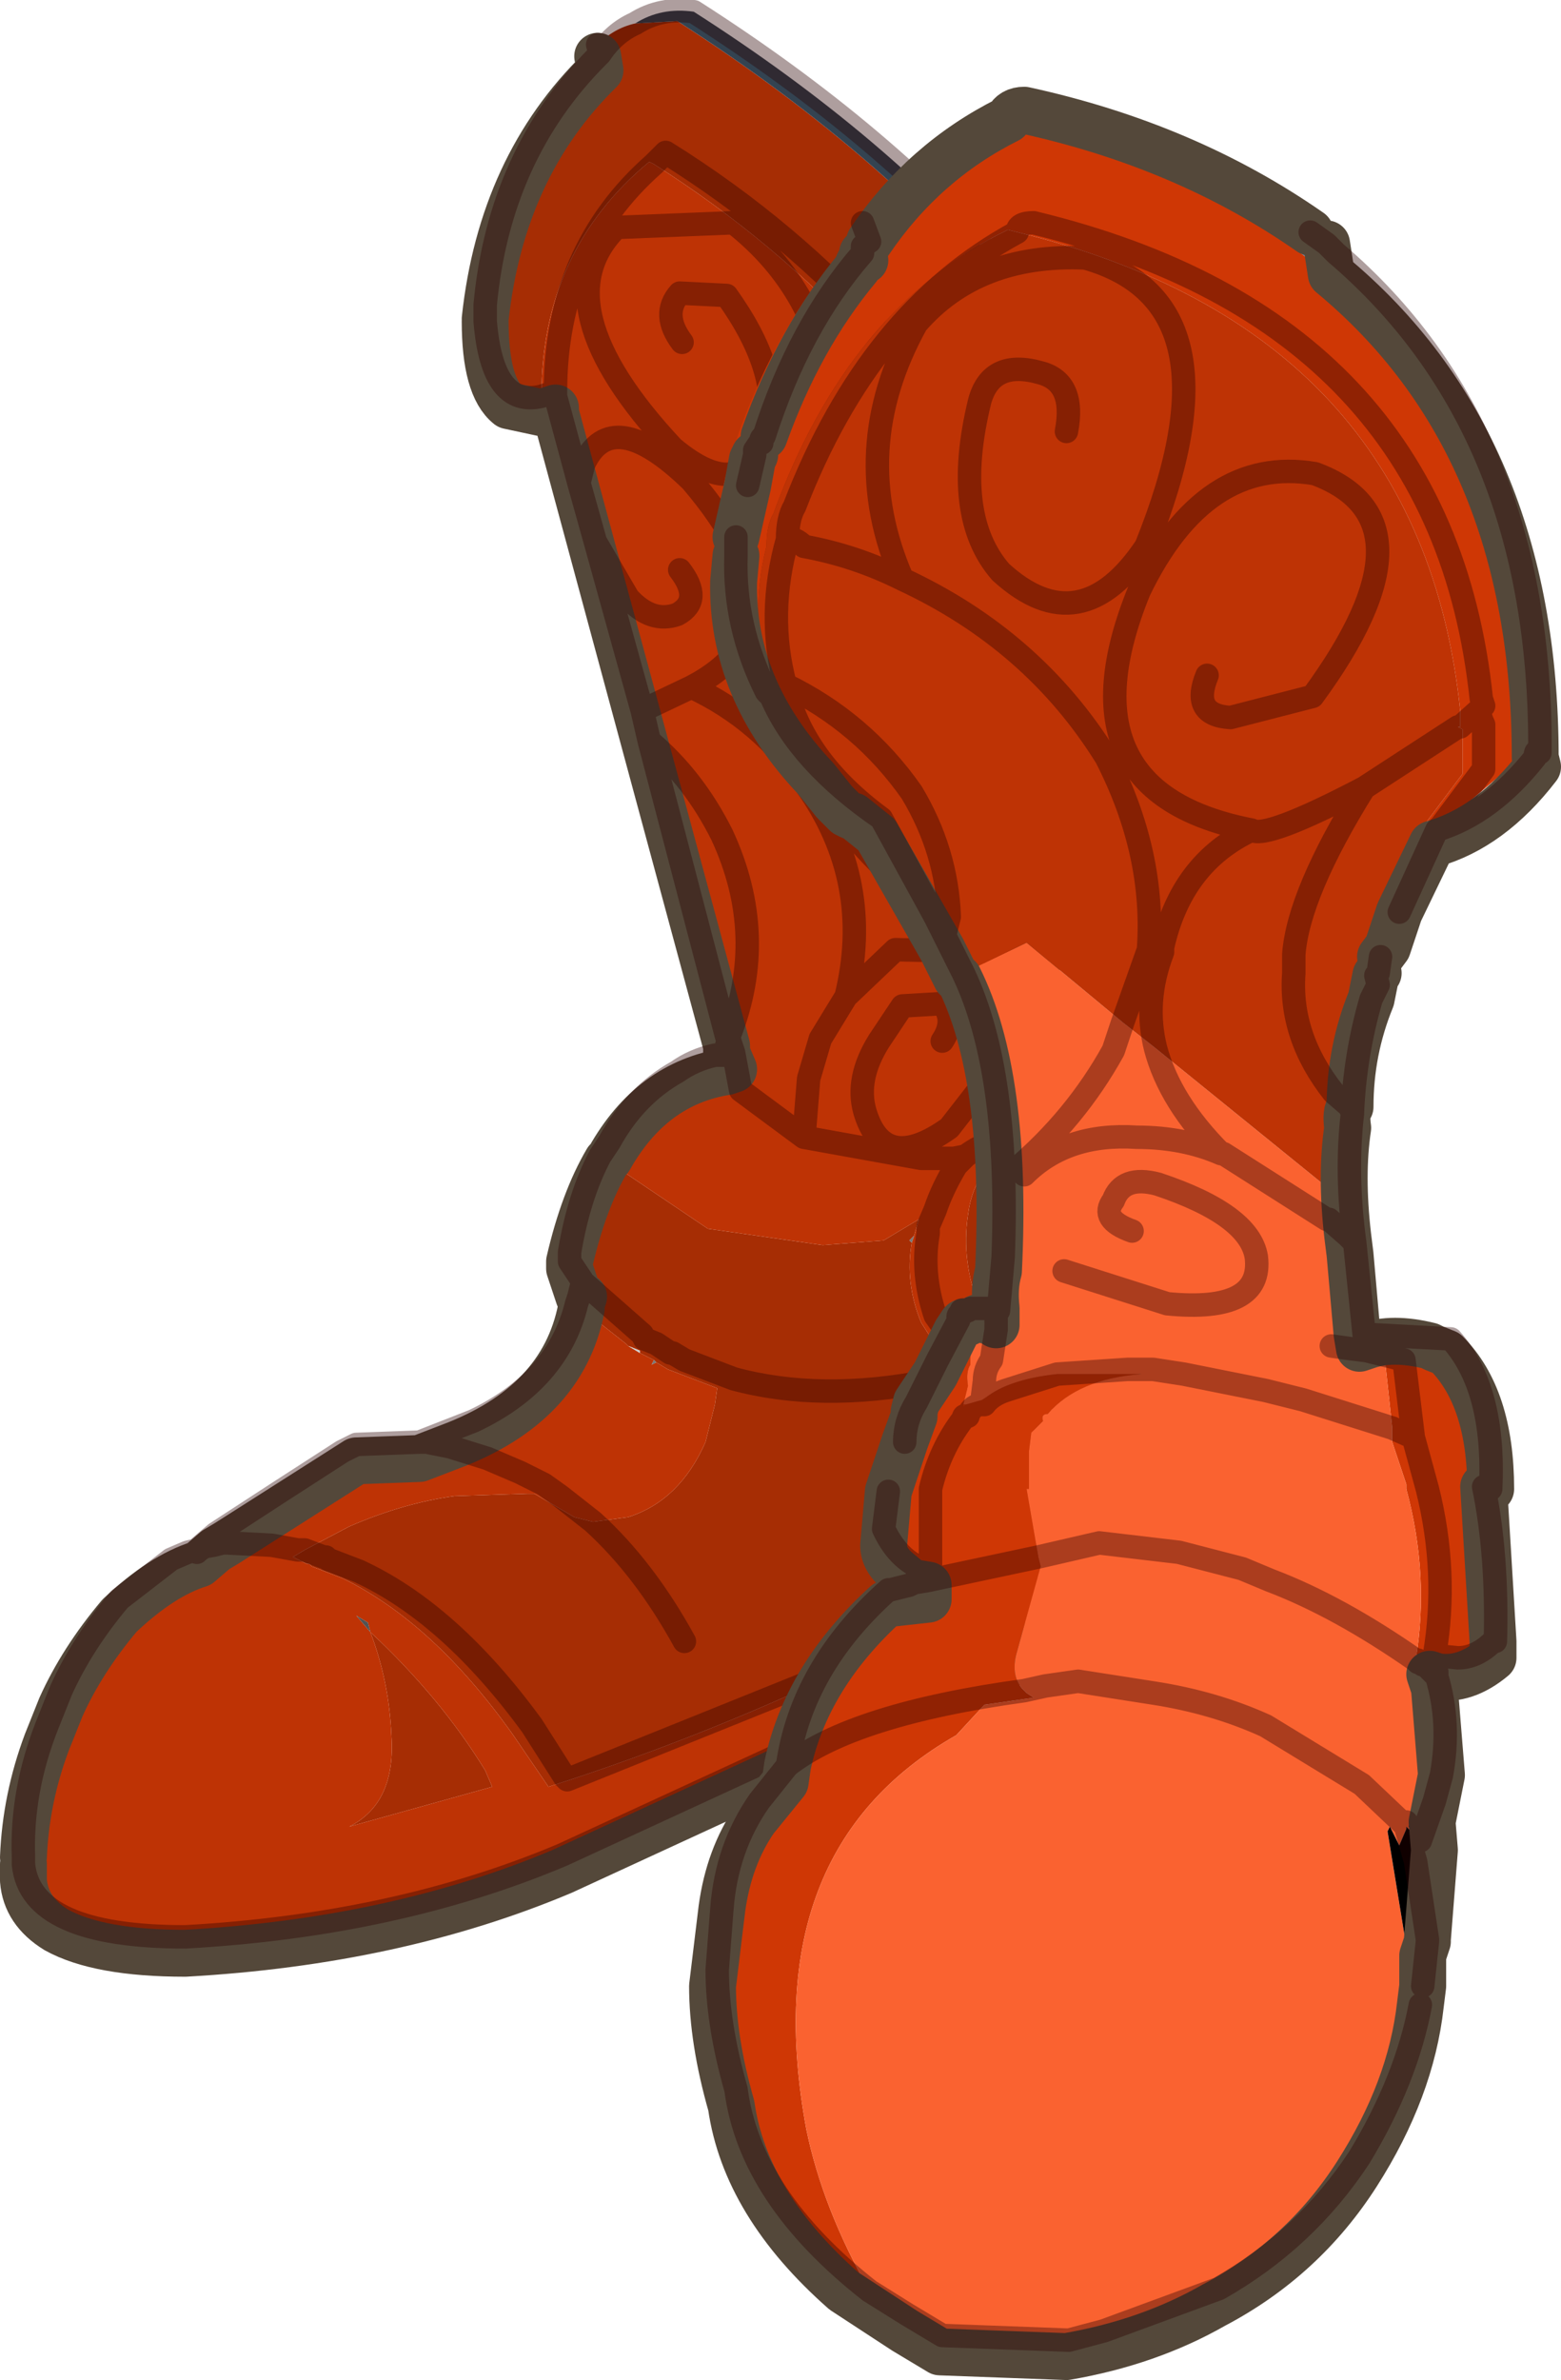
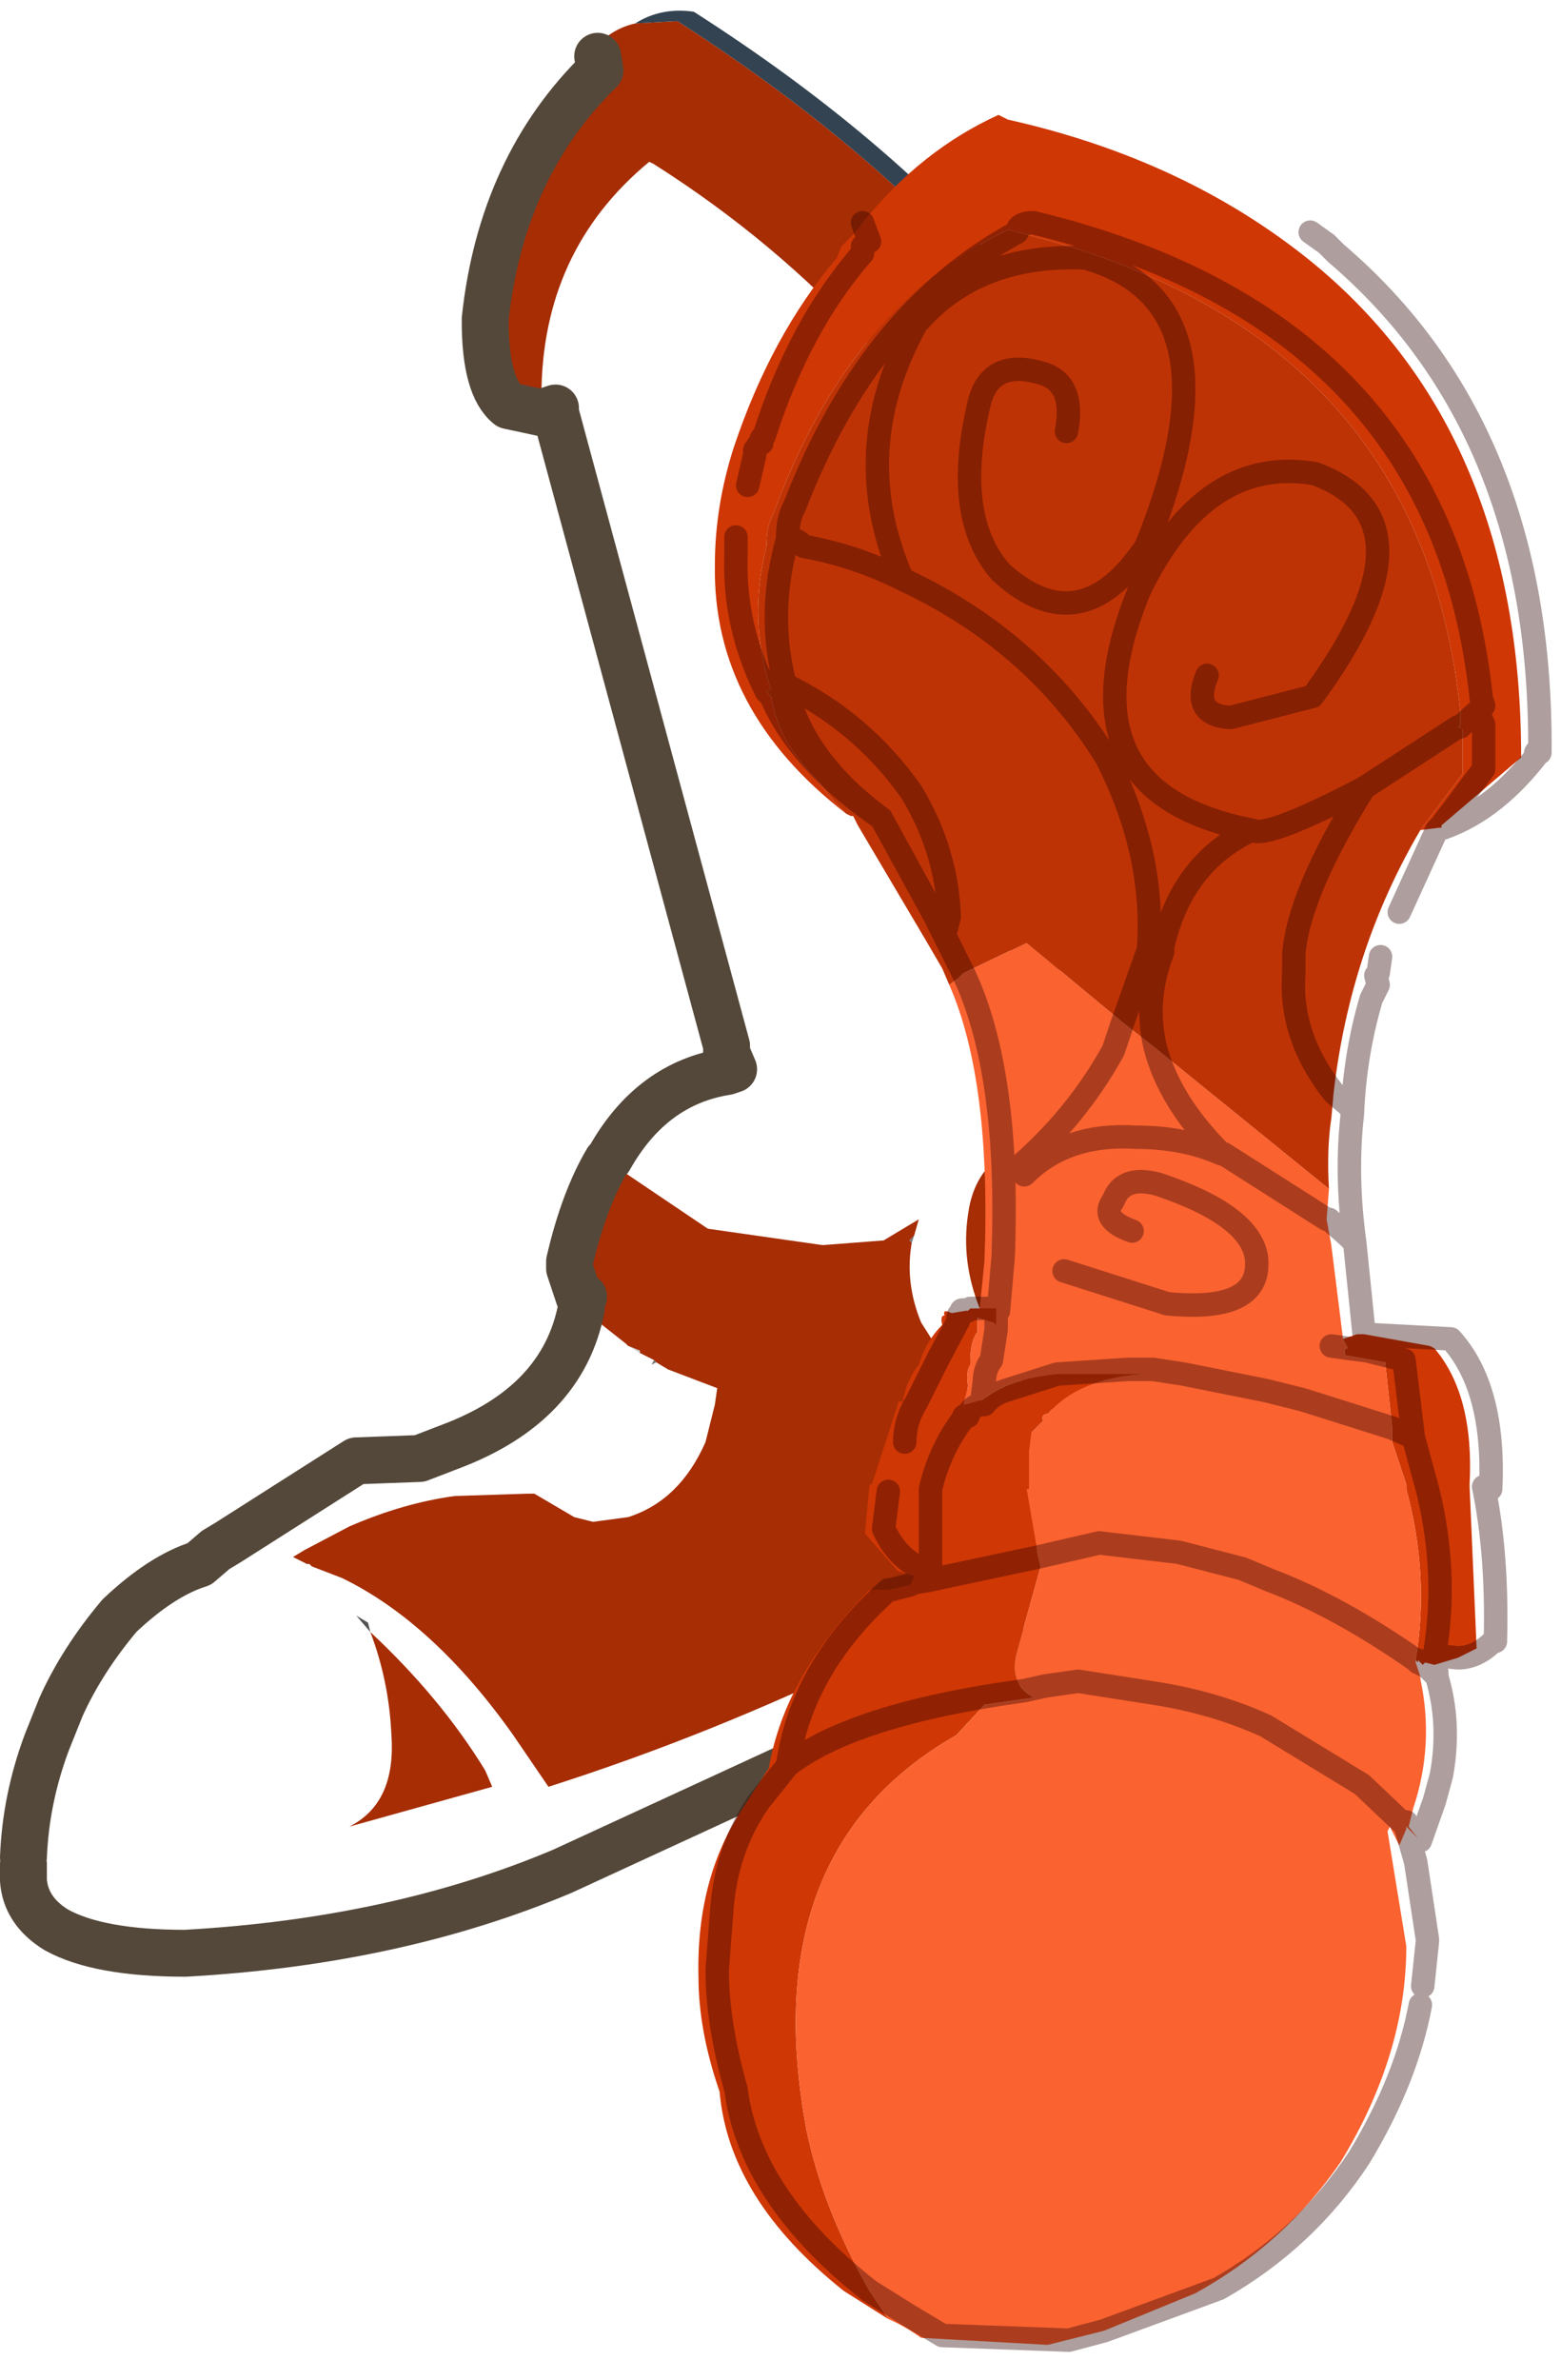
<svg xmlns="http://www.w3.org/2000/svg" xmlns:xlink="http://www.w3.org/1999/xlink" width="33.3px" height="50.75px">
  <g transform="matrix(1, 0, 0, 1, -258.45, -174.7)">
    <use xlink:href="#object-0" width="33.3" height="50.75" transform="matrix(1, 0, 0, 1, 258.45, 174.7)" />
  </g>
  <defs>
    <g transform="matrix(1, 0, 0, 1, -258.45, -174.7)" id="object-0">
      <path fill-rule="evenodd" fill="#a62d04" stroke="none" d="M271.2 175.9L271.25 176.2Q269.15 178.25 268.8 181.5Q269.15 178.25 271.25 176.2L271.2 175.9Q269.1 178 268.8 181.2L268.8 181.5L268.8 181.55Q268.95 183.4 270 183.15Q268.95 183.4 268.8 181.55L268.8 181.5L268.8 181.2Q269.1 178 271.2 175.9L271.25 175.85Q271.55 175.4 272 175.2L272.9 175.15Q277.5 178.1 280.35 181.65L280.55 181.85Q282.75 184.3 282.8 185.75Q282.45 187.7 281.5 188.45L281.2 187.75L280.6 186.55L279.65 184.95L278.6 183.4L277.35 181.9Q275.3 179.6 272.65 177.95L272.4 178.2L272.3 178.15Q270 180.05 270 183.15L270 183.2L269.95 183.2L269.3 183.35Q268.5 183.3 268.5 181.4Q268.8 178.1 270.9 176.05L271.2 175.7L271.2 175.65L271.25 175.85Q271.55 175.4 272 175.2Q271.55 175.3 271.2 175.65L271.25 175.85L271.2 175.9M272.4 178.2L272.65 177.95Q275.3 179.6 277.35 181.9L278.6 183.4L279.65 184.95L280.6 186.55L281.2 187.75L281.5 188.45L281.15 188.65L280.8 187.9L280.25 186.75L279.3 185.15L279.3 185.1L278.4 183.75L278.6 183.4L278.4 183.75L278.25 183.6L277.1 182.15L277 182.05Q275 179.85 272.4 178.2M268.8 181.55Q268.8 182.95 269.3 183.35Q268.8 182.95 268.8 181.55M279.65 184.95L279.3 185.1L279.65 184.95M277.35 181.9L277.2 182.05L277.1 182.15L277.2 182.05L277.35 181.9M280.6 186.55Q280.15 187.05 281.2 187.75Q280.15 187.05 280.6 186.55M270.5 202.25Q270.2 201.95 270.2 201.6Q270.5 200.15 271.05 199.2L271.25 199.35L271.4 199.45L273.55 200.9L276 201.25L277.3 201.15L278.05 200.7L277.95 201.05L277.85 201.15L277.9 201.2Q277.75 202.05 278.1 202.9L278.8 204L278.25 204.15Q275.95 204.6 274.1 204.1L273.05 203.7L272.8 203.55L272.75 203.55L272.45 203.35L272.2 203.25L272.15 203.15L270.9 202.05L270.6 201.6Q270.9 200.3 271.4 199.45Q270.9 200.3 270.6 201.6L270.9 202.05L272.15 203.15L272.2 203.25L272.45 203.35L272.75 203.55L272.8 203.55L273.05 203.7L274.1 204.1Q275.95 204.6 278.25 204.15L278.8 204L278.85 204.1L280 205.1L281.1 205.45L281.1 205.8L281.2 206.9Q280.5 208.2 277.25 209.95L277 210.05Q273.6 211.7 270.15 212.8L269.4 211.7Q267.7 209.3 265.75 208.35L265.1 208.1L265.05 208.05L265 208.05L264.7 207.9L264.95 207.75L265.9 207.25Q267.05 206.75 268.15 206.6L269.7 206.55L269.85 206.55L270.7 207.05L271.1 207.15L271.85 207.05Q272.95 206.7 273.5 205.45L273.7 204.65L273.75 204.3L272.7 203.9L272.45 203.75L272.4 203.7L272.1 203.55L272.1 203.5L271.85 203.4L271.8 203.35L270.85 202.6L270.85 202.5L270.9 202.35L270.8 202.35L270.6 201.75L270.6 201.6L270.6 201.4Q270.8 200.2 271.25 199.35Q270.8 200.2 270.6 201.4L270.6 201.6L270.6 201.75L270.8 202.35L270.85 202.15L270.9 202.05L270.85 202.15L270.8 202.35L270.9 202.35L270.85 202.5L270.85 202.6L270.75 202.5L270.55 202.25L270.5 202.25M273.05 209.7Q272.2 208.15 271.1 207.15Q272.2 208.15 273.05 209.7M264.95 207.75L265.35 207.9L265.4 207.9L265.45 207.95L266.1 208.2Q268.05 209.1 269.8 211.5L270.5 212.6L270.55 212.65L277.25 209.95L270.55 212.65L270.5 212.6L269.8 211.5Q268.05 209.1 266.1 208.2L265.45 207.95L265.4 207.9L265.35 207.9L264.95 207.75M266.35 209.5Q267.85 210.9 268.8 212.45L268.95 212.8L265.9 213.65Q266.9 213.15 266.8 211.7Q266.75 210.55 266.35 209.5M281.3 199.5L281.35 199.5L281.3 199.5L280.9 199.35L280.3 199.1Q279.25 199.45 279.1 200.6Q278.95 201.6 279.35 202.6Q279.75 203.6 280.5 204.45L280.65 204.55Q281.1 205 281.75 205.1L282.2 205.1L282.45 204.8L282.65 204.55Q283.5 202.95 282.8 201.35Q282.2 199.95 281.35 199.5L281.3 199.5M270.75 202.5L270.8 202.35L270.75 202.5" />
-       <path fill-rule="evenodd" fill="#be3305" stroke="none" d="M270 183.15Q270 180.05 272.3 178.15L272.4 178.2Q270.3 180.05 270.3 183.05L270.3 183.15L270.3 183.05L270 183.15L270 183.2L270 183.35L270 183.5L270.3 183.4L270.3 183.5L273.95 197L270.3 183.5L270.3 183.4L270 183.5L273.7 197.2L273.95 197.2L273.95 197.15L274.1 197.5L273.95 197.55Q272.35 197.8 271.45 199.4L271.4 199.45L273.55 200.9L276 201.25L277.3 201.15L278.05 200.7L277.95 201.05L277.9 201.2Q277.75 202.05 278.1 202.9L278.8 204L279.2 203.9L278.4 202.75Q278.1 201.85 278.25 201L278.25 200.85L278.4 200.5Q278.55 200.05 278.85 199.55L279.05 199.35Q279.65 198.9 280.4 198.95L280.65 198.9L280.8 198.95L280.3 196.1L280.1 196.95L278.7 198.75Q277.3 199.75 276.9 198.4Q276.7 197.7 277.2 196.9L277.7 196.15L278.55 196.1Q278.85 196.45 278.55 196.9Q278.85 196.45 278.55 196.1L277.7 196.15L277.2 196.9Q276.7 197.7 276.9 198.4Q277.3 199.75 278.7 198.75L280.1 196.95L280.3 196.1L280.25 195.9Q280.2 195.4 279.75 195L277.55 194.95L276.5 195.95Q277.1 193.5 275.65 191.45Q274.7 190.05 273.2 189.35Q275.8 188 273.2 184.95Q271.5 183.3 270.9 184.6L270.8 185L270.3 183.15L270.3 183.05L270 183.15M278.4 183.75L279.3 185.1L279.3 185.15L280.25 186.75L280.8 187.9L281.15 188.65L281.1 188.7L280.65 190.1L280.4 189.9Q277.5 186.85 279.2 185.15L279.3 185.1L279.2 185.15Q277.5 186.85 280.4 189.9L280.65 190.1L280.15 191.6L280.1 192.4L280.1 192.75L280.2 194.95Q278.55 194.35 277.2 193.1Q274.9 190.8 274.9 187.55Q274.9 185.15 276.2 183.25L277.1 182.15L278.25 183.6L278.4 183.75L278.25 183.95Q277.2 185.4 277.2 187.3Q277.15 189.75 279 191.5L280.1 192.4L279 191.5Q277.15 189.75 277.2 187.3Q277.2 185.4 278.25 183.95L278.4 183.75M277.1 182.15L276.2 183.25Q274.9 185.15 274.9 187.55Q274.9 190.8 277.2 193.1Q278.55 194.35 280.2 194.95L280.2 195.25L280.25 195.9Q280.2 195.4 279.75 195L277.55 194.95L276.5 195.95Q277.1 193.5 275.65 191.45Q274.7 190.05 273.2 189.35Q275.8 188 273.2 184.95Q271.5 183.3 270.9 184.6L270.8 185L271.15 186.25L272.15 189.85L272.3 190.5L273.95 196.8L274 196.85L273.95 197L274 196.85L273.95 196.8L272.3 190.5L272.15 189.85L271.15 186.25L270.8 185L270.3 183.15L270.3 183.05Q270.3 180.05 272.4 178.2Q275 179.85 277 182.05L277.1 182.15M273 182Q272.55 181.4 272.95 180.95L273.95 181Q275.1 182.6 274.85 183.85Q274.35 185.55 272.8 184.25Q269.95 181.2 271.6 179.55L274.1 179.45Q275.95 180.9 276.2 183.25Q275.95 180.9 274.1 179.45L271.6 179.55Q269.95 181.2 272.8 184.25Q274.35 185.55 274.85 183.85Q275.1 182.6 273.95 181L272.95 180.95Q272.55 181.4 273 182M272.95 186.85Q273.45 187.5 272.9 187.8Q272.35 188 271.85 187.45L271.15 186.25L271.85 187.45Q272.35 188 272.9 187.8Q273.45 187.5 272.95 186.85M276.5 195.95L275.95 196.85L275.7 197.7L275.6 198.95L274.25 197.95L274.1 197.15L274 196.85L274 196.8Q274.85 194.65 273.85 192.5Q273.25 191.3 272.3 190.5Q273.25 191.3 273.85 192.5Q274.85 194.65 274 196.8L274 196.85L274.1 197.15L274.25 197.95L275.6 198.95L275.7 197.7L275.95 196.85L276.5 195.95M272.15 189.85L273.2 189.35L272.15 189.85M258.95 214.3Q258.9 212.9 259.45 211.5L259.75 210.75Q260.2 209.75 261 208.8L262.1 207.95L261 208.8Q260.2 209.75 259.75 210.75L259.45 211.5Q258.9 212.9 258.95 214.3Q259 213.05 259.45 211.85L259.75 211.1Q260.2 210.1 261 209.15Q261.9 208.3 262.7 208.05L263.05 207.75L263.3 207.6L263.05 207.75L262.7 208.05Q261.9 208.3 261 209.15Q260.2 210.1 259.75 211.1L259.45 211.85Q259 213.05 258.95 214.3L258.95 214.45L258.95 214.8Q259 215.45 259.65 215.85Q258.7 215.45 258.6 214.65Q258.55 213.1 259.05 211.7L259.4 210.9Q259.85 209.95 260.6 208.95Q261.4 208.3 262.1 207.95L262.4 207.85L262.25 208L262.65 207.8Q262.8 207.65 263 207.65L263.2 207.6L263.3 207.6L263.2 207.6L263 207.65Q262.8 207.65 262.65 207.8L262.65 207.75L262.7 207.7L263.05 207.4Q264.35 206.55 265.75 205.65L265.65 205.65L262.7 207.55L262.65 207.75L262.7 207.7L263.05 207.4Q264.35 206.55 265.75 205.65L267 205.65L267.55 205.45L268.55 205Q270.25 204.1 270.5 202.35L270.55 202.25L270.75 202.5Q270.35 204.15 268.55 205Q270.35 204.15 270.75 202.5L270.85 202.6L271.8 203.35L271.85 203.4L272.1 203.55L272.4 203.7L272.35 203.8L272.45 203.75L272.7 203.9L273.75 204.3L273.7 204.65L273.5 205.45Q272.95 206.7 271.85 207.05L271.1 207.15L270.4 206.6L270.05 206.35L269.95 206.3L269.55 206.1L268.85 205.8L268.05 205.55L268.85 205.8L269.55 206.1L269.95 206.3L270.05 206.35L270.4 206.6L271.1 207.15L270.7 207.05L269.85 206.55L269.7 206.55L268.15 206.6Q267.05 206.75 265.9 207.25L264.95 207.75L264.8 207.75L264.25 207.65L263.3 207.6L266.05 205.85L267.4 205.8L268.05 205.55Q270.45 204.65 270.85 202.6Q270.45 204.65 268.05 205.55L267.55 205.45L268.05 205.55L267.4 205.8L266.05 205.85L263.3 207.6L264.25 207.65L264.8 207.75L264.95 207.75L264.7 207.9L265 208.05L265.05 208.05L265.1 208.1L265.75 208.35Q267.7 209.3 269.4 211.7L270.15 212.8Q273.6 211.7 277 210.05L277.25 209.95L277.35 209.9Q280.8 208.1 281.6 206.75L281.5 205.95L281.6 206.75Q280.8 208.1 277.35 209.9L277.25 209.95Q280.5 208.2 281.2 206.9L281.1 205.8L281.45 205.85L282.15 206L282.35 206.1L281.5 205.95L281.45 205.85L281.5 205.95L281.45 205.95L281.45 205.85L281.45 205.95L281.5 205.95L282.35 206.1Q283.2 206.75 282.85 207.8L279.95 209.85L278.35 210.7L276.5 211.45L270.05 214.45Q266.55 215.95 262.05 216.2L259.65 215.85Q259 215.45 258.95 214.8L258.95 214.45L258.95 214.3M271.05 199.2Q271.8 198 272.9 197.55L273.55 197.35L273.7 197.3L273.7 197.2L273.95 197.2L273.95 197.15L274.1 197.5L273.95 197.55Q272.35 197.8 271.45 199.4L271.4 199.45L271.25 199.35L271.45 199.05Q272 198.05 272.9 197.55Q272 198.05 271.45 199.05L271.25 199.35L271.05 199.2M263 207.65L262.7 207.7L263 207.65M262.7 207.7L262.65 207.8L262.7 207.7M266.35 209.5L266.3 209.3L266.05 209.15L266.35 209.5Q266.75 210.55 266.8 211.7Q266.9 213.15 265.9 213.65L268.95 212.8L268.8 212.45Q267.85 210.9 266.35 209.5M279.05 199.35L278.8 199.4L278.1 199.4L275.6 198.95L278.1 199.4L278.8 199.4L279.05 199.35Q279.65 198.9 280.4 198.95L280.65 198.9L280.8 198.95L280.9 199.35L280.3 199.1Q279.25 199.45 279.1 200.6Q278.95 201.6 279.35 202.6Q279.75 203.6 280.5 204.45L280.65 204.55Q281.1 205 281.75 205.1L282.2 205.1L282.05 205.2L281.55 205.25L281.45 205.25L281.45 205.45L281.15 205.45L281.1 205.45L280 205.1L278.85 204.1L278.8 204L279.2 203.9L278.4 202.75Q278.1 201.85 278.25 201L278.25 200.85L278.4 200.5Q278.55 200.05 278.85 199.55L279.05 199.35M273.95 197L273.95 197.15L273.95 197L273.95 197.2L273.95 197M274.1 197.15L273.95 197.15L274.1 197.15M282.05 205.2L281.55 205.25L281.45 205.25L281.45 205.45L281.8 205.35L282.05 205.2M279.2 203.9L280.35 204.9L281.45 205.25L280.35 204.9L279.2 203.9M258.95 214.45Q259.1 216 262.4 216Q266.9 215.75 270.45 214.25L276.85 211.3L278.35 210.7L276.85 211.3L270.45 214.25Q266.9 215.75 262.4 216Q259.1 216 258.95 214.45" />
      <path fill-rule="evenodd" fill="#334351" stroke="none" d="M280.35 181.65Q277.5 178.1 272.9 175.15L272 175.2Q272.55 174.85 273.25 174.95Q277.4 177.6 280.05 180.7L280.35 181.65" />
      <path fill-rule="evenodd" fill="#cccccc" stroke="none" d="M262.65 207.8L262.25 208L262.4 207.85L262.65 207.8M272.1 203.55L271.85 203.4L271.8 203.35L271.85 203.4L272.1 203.5L272.1 203.55" />
      <path fill-rule="evenodd" fill="#f03a07" stroke="none" d="M262.45 207.8L262.7 207.55L262.65 207.75L262.65 207.8L262.4 207.85L262.45 207.8L262.65 207.75L262.45 207.8M270.5 202.35L270.5 202.25L270.55 202.25L270.5 202.35" />
      <path fill-rule="evenodd" fill="#787878" stroke="none" d="M272.45 203.75L272.35 203.8L272.4 203.7L272.45 203.75M277.9 201.2L277.85 201.15L277.95 201.05L277.9 201.2" />
      <path fill-rule="evenodd" fill="#535353" stroke="none" d="M266.35 209.5L266.05 209.15L266.3 209.3L266.35 209.5" />
      <path fill="none" stroke="#54483a" stroke-width="1" stroke-linecap="round" stroke-linejoin="round" d="M268.8 181.5Q269.15 178.25 271.25 176.2L271.2 175.9M269.3 183.35Q268.8 182.95 268.8 181.55M283.15 185.7Q282.95 184.2 280.55 181.85M269.3 183.35L270 183.5L270.3 183.4L270.3 183.5L273.95 197L273.95 197.15L274.1 197.5L273.95 197.55Q272.35 197.8 271.45 199.4L271.4 199.45Q270.9 200.3 270.6 201.6L270.6 201.75L270.8 202.35L270.9 202.35L270.85 202.5L270.85 202.6Q270.45 204.65 268.05 205.55L267.4 205.8L266.05 205.85L263.3 207.6L263.05 207.75L262.7 208.05Q261.9 208.3 261 209.15Q260.2 210.1 259.75 211.1L259.45 211.85Q259 213.05 258.95 214.3M280.5 195.05L280.5 193.5L280.5 192.95L280.5 191.8L281.45 188.85L281.55 188.85Q282.7 188.2 283.2 185.9L283.15 185.7M280.5 195.05L280.55 195.4L280.8 197.3L281.15 199.1L281.3 199.5L281.35 199.5Q282.5 199.85 283.2 201.5L283.5 202.7Q283.55 203.7 282.95 204.65L282.8 204.95L282.5 205.25L282.15 205.55L281.55 205.6L281.45 205.6L281.45 205.85L281.45 205.95L281.5 205.95L282.35 206.1L282.5 206.15Q283.2 206.6 283.3 207.25L283.25 207.95Q280.65 210.15 276.85 211.65L270.45 214.6Q266.9 216.1 262.4 216.35Q260.55 216.35 259.65 215.85Q259 215.45 258.95 214.8L258.95 214.45" />
-       <path fill="none" stroke="#2b0000" stroke-opacity="0.38" stroke-width="0.5" stroke-linecap="round" stroke-linejoin="round" d="M271.2 175.9Q269.1 178 268.8 181.2L268.8 181.5L268.8 181.55Q268.95 183.4 270 183.15L270.3 183.05L270.3 183.15L270.3 183.05Q270.3 180.05 272.4 178.2L272.65 177.95Q275.3 179.6 277.35 181.9L278.6 183.4L279.65 184.95L280.6 186.55L281.2 187.75L281.5 188.45L281.55 188.5Q282.7 187.9 283.15 185.7L283.2 185.6Q283.1 184.05 280.7 181.4L280.55 181.25M272 175.2Q271.55 175.4 271.25 175.85L271.2 175.9M271.25 175.85L271.2 175.65M272 175.2Q272.55 174.85 273.25 174.95Q277.4 177.6 280.05 180.7M279.3 185.1L279.65 184.95M278.4 183.75L278.6 183.4M277.1 182.15L276.2 183.25Q274.9 185.15 274.9 187.55Q274.9 190.8 277.2 193.1Q278.55 194.35 280.2 194.95L280.5 195.05L280.55 195.05L280.8 196.95L281.3 199.15L281.15 199.1L280.8 198.95L280.65 198.9L280.4 198.95Q279.65 198.9 279.05 199.35L278.8 199.4L278.1 199.4L275.6 198.95L274.25 197.95L274.1 197.15L274 196.85L273.95 197L273.95 197.2L273.95 197.15L274.1 197.15M280.1 192.4L279 191.5Q277.15 189.75 277.2 187.3Q277.2 185.4 278.25 183.95L278.4 183.75M279.3 185.1L279.2 185.15Q277.5 186.85 280.4 189.9L280.65 190.1L280.9 190.2L281.45 188.55L281.55 188.5M277.1 182.15L277.2 182.05L277.35 181.9M274 196.85L273.95 196.8L272.3 190.5L272.15 189.85L271.15 186.25L270.8 185L270.3 183.15M270.8 185L270.9 184.6Q271.5 183.3 273.2 184.95Q275.8 188 273.2 189.35Q274.7 190.05 275.65 191.45Q277.1 193.5 276.5 195.95L277.55 194.95L279.75 195Q280.2 195.4 280.25 195.9L280.3 196.1L280.1 196.95L278.7 198.75Q277.3 199.75 276.9 198.4Q276.7 197.7 277.2 196.9L277.7 196.15L278.55 196.1Q278.85 196.45 278.55 196.9M280.5 192.95L280.5 192.6L280.1 192.4M276.2 183.25Q275.95 180.9 274.1 179.45L271.6 179.55Q269.95 181.2 272.8 184.25Q274.35 185.55 274.85 183.85Q275.1 182.6 273.95 181L272.95 180.95Q272.55 181.4 273 182M271.15 186.25L271.85 187.45Q272.35 188 272.9 187.8Q273.45 187.5 272.95 186.85M272.3 190.5Q273.25 191.3 273.85 192.5Q274.85 194.65 274 196.8L274 196.85M275.6 198.95L275.7 197.7L275.95 196.85L276.5 195.95M273.2 189.35L272.15 189.85M281.2 187.75Q280.15 187.05 280.6 186.55M280.5 192.6L280.5 191.45L280.9 190.2M262.1 207.95L261 208.8Q260.2 209.75 259.75 210.75L259.45 211.5Q258.9 212.9 258.95 214.3L258.95 214.45Q259.1 216 262.4 216Q266.9 215.75 270.45 214.25L276.85 211.3L278.35 210.7L279.95 209.85L283.25 207.65L283.3 207.25Q283.4 206.35 282.5 205.8L281.45 205.6L281.45 205.45L281.45 205.25L281.55 205.25L282.05 205.2L282.15 205.2L282.5 204.9L282.8 204.6L282.95 204.35L283.5 202.7L283.2 201.15Q282.45 199.45 281.3 199.15M263.3 207.6L263.2 207.6L263 207.65Q262.8 207.65 262.65 207.8L262.7 207.7L262.65 207.75L262.45 207.8L262.1 207.95M265.75 205.65L266.05 205.5L267.4 205.45L268.55 205Q270.35 204.15 270.75 202.5L270.8 202.35L270.85 202.15L270.9 202.05L270.6 201.6L270.6 201.4Q270.8 200.2 271.25 199.35L271.45 199.05Q272 198.05 272.9 197.55Q273.25 197.3 273.7 197.2L273.95 197.2M267.55 205.45L267.4 205.45M268.05 205.55L268.85 205.8L269.55 206.1L269.95 206.3L270.05 206.35L270.4 206.6L271.1 207.15Q272.2 208.15 273.05 209.7M268.05 205.55L267.55 205.45M264.95 207.75L264.8 207.75L264.25 207.65L263.3 207.6M277.25 209.95L270.55 212.65L270.5 212.6L269.8 211.5Q268.05 209.1 266.1 208.2L265.45 207.95L265.4 207.9L265.35 207.9L264.95 207.75M262.7 207.7L263.05 207.4Q264.35 206.55 265.75 205.65M262.7 207.7L263 207.65M278.8 204L279.2 203.9L278.4 202.75Q278.1 201.85 278.25 201L278.25 200.85L278.4 200.5Q278.55 200.05 278.85 199.55L279.05 199.35M270.9 202.05L272.15 203.15L272.2 203.25L272.45 203.35L272.75 203.55L272.8 203.55L273.05 203.7L274.1 204.1Q275.95 204.6 278.25 204.15L278.8 204M281.5 205.95L281.6 206.75Q280.8 208.1 277.35 209.9L277.25 209.95M281.5 205.95L281.45 205.85L281.45 205.6M281.45 205.25L280.35 204.9L279.2 203.9M280.5 193.5L280.55 195.05" />
-       <path fill-rule="evenodd" fill="#607c99" stroke="none" d="M286.4 179.65L286.45 180.3Q283.75 178.1 279.95 177.25Q280.05 177.05 280.3 177.05Q283.75 177.8 286.4 179.65" />
      <path fill-rule="evenodd" fill="#cf3705" stroke="none" d="M286.45 180.3Q290.9 183.95 290.9 190.85L289.2 192.3L289.2 192.35L289.15 192.35L288.75 192.4L289.65 191.2L289.65 190.25L289.55 190.2L289.6 190.2L290.1 189.75Q289.95 189.85 290.1 190.15L290.1 191.1L289.2 192.3L290.1 191.1L290.1 190.15Q289.95 189.85 290.1 189.75L289.6 190.2L289.6 189.85Q288.75 181.75 280.15 179.65Q280.15 179.45 280.5 179.45Q289.2 181.55 290.05 189.6L290.1 189.75L290.05 189.6Q289.2 181.55 280.5 179.45Q280.15 179.45 280.15 179.65L279.95 179.6Q276.55 181.25 274.95 185.65Q274.8 185.9 274.8 186.35Q274.4 187.95 274.9 189.4L274.8 189.45L274.9 189.55Q275.05 190.5 275.85 191.3Q274.05 189.4 274.1 187.1L274.15 186.55Q274.1 188.05 274.8 189.45Q274.1 188.05 274.15 186.55L274.15 186.15L274.15 186.55L274.1 187.1Q274.05 189.4 275.85 191.3L276.25 191.8L276.5 192.05Q273.65 189.85 273.7 186.75Q273.7 185.5 274.1 184.25Q274.9 181.85 276.3 180.2L276.4 179.95L276.7 179.65L276.85 179.45Q278.1 177.9 279.75 177.15L279.95 177.25Q278.15 178.15 277 179.85L276.85 179.45L277 179.85L276.85 179.95L276.85 180.1Q275.5 181.65 274.75 184Q274.65 184.05 274.7 184.15L274.65 184.15L274.55 184.3L274.55 184.4L274.4 185.05L274.55 184.4L274.55 184.3L274.65 184.15L274.7 184.15Q274.65 184.05 274.75 184Q275.5 181.65 276.85 180.1L276.85 179.95L277 179.85Q278.15 178.15 279.95 177.25Q283.75 178.1 286.45 180.3M289.05 203.45Q289.9 204.45 289.8 206.35L289.8 206.4L289.95 209.85L289.55 210.05L289.05 210.2L288.85 210.15L288.8 210.2L288.7 210.1L288.7 210.15L288.65 210.1Q288.95 208.3 288.45 206.45L288.45 206.35L288.15 205.45L288.15 205.15L288 203.75L287.15 203.6Q287.1 203.45 287.2 203.45L287.1 203.25L287.4 203.15L287.55 203.15L287.6 203.4L287.45 203.45L287.4 203.15L287.45 203.45L287.6 203.4L287.55 203.15L288.95 203.4L289.05 203.45M276.45 223.55Q274 221.6 273.8 219.3Q273.35 218 273.35 216.85Q273.3 214.75 274.3 213.25L274.85 212.4Q275.2 210.4 277 208.6L277.4 208.6L277.85 208.5L277.9 208.45L277.95 208.3L277.6 208.2L276.9 207.4L277 206.35L277.05 206.35L277.6 204.65Q277.6 204.55 277.7 204.6Q277.8 204.1 278.05 203.8Q278.2 203.3 278.55 202.95Q278.5 202.75 278.6 202.75Q278.55 202.6 278.75 202.7L279.05 202.65L279.1 202.65L279.15 202.6L279.35 202.6L279.7 202.6L279.7 202.9L279.7 202.95L279.65 202.9L279.3 202.8L279.1 202.9Q279 202.85 278.95 202.95L278.85 203.1L278.4 204L278 204.6L278.05 204.5L278.45 203.7L278.9 202.85Q278.85 202.7 279 202.7Q278.9 202.6 279.05 202.65Q278.9 202.6 279 202.7Q278.85 202.7 278.9 202.85L278.45 203.7L278.05 204.5L278 204.6Q277.75 205 277.75 205.45L277.4 206.5L277.3 207.65Q277.3 207.95 277.6 208.2Q277.3 207.95 277.3 207.65L277.4 206.5L277.3 207.3Q277.65 208.05 278.3 208.2L278.25 208.4L277.95 208.45L277.9 208.45L277.95 208.45L278.25 208.4L278.3 208.2Q277.65 208.05 277.3 207.3L277.4 206.5L277.75 205.45Q277.75 205 278 204.6L278.4 204L278.85 203.1L278.95 202.95Q279 202.85 279.1 202.9L279.3 202.8L279.3 203.1Q279.15 203.3 279.15 203.7L279.15 203.8Q279.05 203.95 279.1 204.25L279 204.65L279 204.7L279.05 204.65L279.4 204.55L279.55 204.45Q280.05 204.1 281 204L282.05 204L282.8 204Q281.45 204.1 280.8 204.85Q280.65 204.85 280.7 205L280.45 205.25L280.4 205.65L280.4 206.35L280.4 206.45L280.35 206.45L280.6 207.9L280.65 208.1L280.15 209.9Q280 210.4 280.25 210.7L280.3 210.75Q276.65 211.25 275.25 212.35Q275.65 210.45 277.35 208.9L278.25 208.8L278.25 208.5L277.95 208.45L277.85 208.5L277.95 208.45L278.25 208.5L278.25 208.8L277.35 208.9Q275.65 210.45 275.25 212.35Q276.65 211.25 280.3 210.75L280.35 210.8L280.5 210.9L279.45 211.05L278.85 211.7Q274.55 214.15 275.65 220.1Q276 221.8 277 223.55Q274.45 221.55 274.15 219.25Q273.75 217.85 273.75 216.7L273.85 215.4Q274 214.3 274.55 213.5L275.2 212.7L275.25 212.35L275.2 212.7L274.55 213.5Q274 214.3 273.85 215.4Q273.95 214.1 274.65 213.1L275.25 212.35L274.65 213.1Q273.95 214.1 273.85 215.4L273.75 216.7Q273.75 217.85 274.15 219.25Q274.45 221.55 277 223.55L277.4 224.15L276.45 223.55Q274.35 221.7 274.05 219.6Q273.65 218.2 273.65 217.05L273.85 215.4L273.65 217.05Q273.65 218.2 274.05 219.6Q274.35 221.7 276.45 223.55M287.6 203.4L287.6 203.5L287.2 203.45L287.6 203.5L287.6 203.4Q288.15 203.2 288.95 203.4Q288.15 203.2 287.6 203.4M287.6 203.5L288.4 203.7L288.6 205.35L288.15 205.15L288.6 205.35L288.4 203.7L287.6 203.5M288.6 205.35L288.9 206.45Q289.35 208.25 289.05 210L289.05 210.2L289.05 210Q289.35 208.25 288.9 206.45L288.6 205.35M289.55 210.05L289.05 210L289.55 210.05M276.85 180.1L276.9 180.25Q276.75 180.25 276.75 180.4Q275.5 181.9 274.75 184Q275.5 181.9 276.75 180.4Q276.75 180.25 276.9 180.25L276.85 180.1M274.55 184.4L274.5 184.5L274.4 185.05L274.5 184.5L274.55 184.4M274.15 186.15L274.4 185.05L274.15 186.15M281 204L279.9 204.35Q279.6 204.45 279.45 204.65L279.4 204.65L279.4 204.55L279.4 204.65L279.45 204.65Q279.6 204.45 279.9 204.35L281 204M279.4 204.65L279.35 204.65Q279.15 204.7 279.1 204.9Q279 204.85 279 204.95Q278.5 205.6 278.3 206.45L278.3 208.2L278.3 206.45Q278.5 205.6 279 204.95Q279 204.85 279.1 204.9Q279.15 204.7 279.35 204.65L279.4 204.65M278 204.6L277.95 204.8L277.95 204.9L277.75 205.45L277.95 204.9L277.95 204.8L278 204.6M280.6 207.9L278.25 208.4L280.6 207.9M277.4 208.6Q275.55 210.25 275.25 212.35Q275.55 210.25 277.4 208.6" />
      <path fill-rule="evenodd" fill="#fa6230" stroke="none" d="M279.35 202.6L279.45 201.6Q279.6 197.75 278.7 195.7L278.9 195.55L279 195.45L280.35 194.8L282.4 196.5L283.1 197.05L286.8 200.05L286.75 200.7L286.85 201.25L287.1 203.25L287.2 203.45Q287.1 203.45 287.15 203.6L288 203.75L288.15 205.15L286.25 204.55L285.85 204.45L285.45 204.35L283.7 204L283.05 203.9L282.5 203.9L281 204L282.5 203.9L283.05 203.9L283.7 204L285.45 204.35L285.85 204.45L286.25 204.55L288.15 205.15L288.15 205.45L288.45 206.35L288.45 206.45Q288.95 208.3 288.65 210.1L288.65 210.15L288.75 210.45L288.75 210.5Q289.05 211.9 288.6 213.25L288.5 213.65L288.45 213.55L288.45 213.65L287.5 212.75L285.45 211.5Q284.35 211 283.05 210.8L281.45 210.55L280.75 210.65L280.3 210.75L280.25 210.7Q280 210.4 280.15 209.9L280.65 208.1L280.6 207.9L281.9 207.6L283.6 207.8L284.95 208.15L285.55 208.4Q287 208.95 288.65 210.1Q287 208.95 285.55 208.4L284.95 208.15L283.6 207.8L281.9 207.6L280.6 207.9L280.35 206.45L280.4 206.45L280.4 206.35L280.4 205.65L280.45 205.25L280.7 205Q280.65 204.85 280.8 204.85Q281.45 204.1 282.8 204L282.05 204L281 204Q280.05 204.1 279.55 204.45L279.4 204.55L279.45 204.15Q279.45 203.9 279.6 203.7L279.7 203.05L279.7 202.95L279.7 202.9L279.7 202.7L279.75 202.65L279.85 201.5Q280 197.55 279 195.45Q280 197.55 279.85 201.5L279.75 202.65L279.7 202.7L279.7 202.9L279.7 202.6Q279.65 202.15 279.75 201.8Q279.95 197.65 278.9 195.55Q279.95 197.65 279.75 201.8Q279.65 202.15 279.7 202.6L279.35 202.6M286.85 203.4L287.2 203.45L286.85 203.4M280.1 199.65Q281.4 198.55 282.2 197.1L282.4 196.5L282.2 197.1Q281.4 198.55 280.1 199.65M279.7 202.95L279.7 203.05L279.6 203.7Q279.45 203.9 279.45 204.15L279.4 204.55L279.05 204.65L279 204.65L279.1 204.25Q279.05 203.95 279.15 203.8L279.15 203.7Q279.15 203.3 279.3 203.1L279.3 202.8L279.65 202.9L279.7 202.95M280.3 210.75L280.75 210.65L281.45 210.55L283.05 210.8Q284.35 211 285.45 211.5L287.5 212.75L288.45 213.65L288.45 213.55L288.5 213.65L288.7 213.9L288.45 213.65L288.45 213.7L288.3 214.05L288.1 213.65L288.05 213.75L288.45 216.2Q288.45 218.5 287.05 220.8Q285.85 222.55 283.95 223.6L282 224.4L281.25 224.6L278.55 224.5L277.8 224.05L277 223.55Q276 221.8 275.65 220.1Q274.55 214.15 278.85 211.7L279.45 211.05L280.5 210.9L280.35 210.8L280.3 210.75M280.3 199.75Q281.2 198.85 282.7 198.95Q283.7 198.95 284.5 199.3L284.55 199.3L286.75 200.7L284.55 199.3L284.5 199.3Q283.7 198.95 282.7 198.95Q281.2 198.85 280.3 199.75M282.6 200.95Q281.9 200.7 282.2 200.3Q282.4 199.75 283.15 199.95Q285.1 200.6 285.25 201.5Q285.4 202.7 283.35 202.5L281.15 201.8L283.35 202.5Q285.4 202.7 285.25 201.5Q285.1 200.6 283.15 199.95Q282.4 199.75 282.2 200.3Q281.9 200.7 282.6 200.95M283.1 197.05Q283.4 198.2 284.5 199.3Q283.4 198.2 283.1 197.05M279.7 202.7L279.7 202.6L279.7 202.7M277 223.55L277.8 224.05L278.55 224.5L281.25 224.6L282 224.4L280.8 224.7L278.1 224.55Q277.75 224.3 277.4 224.15L277 223.55M288.45 213.7L288.45 213.65L288.45 213.7" />
      <path fill-rule="evenodd" fill="#be3305" stroke="none" d="M278.7 195.7L278.55 195.35L278.2 194.75L276.75 192.3L276.65 192.1L276.6 192.1L276.5 192.05L276.25 191.8L275.85 191.3Q275.05 190.5 274.9 189.55L274.8 189.45L274.9 189.4Q274.4 187.95 274.8 186.35Q274.8 185.9 274.95 185.65Q276.55 181.25 279.95 179.6L280.15 179.65Q288.75 181.75 289.6 189.85L289.6 190.2L289.55 190.2L289.65 190.25L289.65 191.2L288.75 192.4Q287.25 194.95 286.9 198Q285.95 196.8 286.05 195.45L286.05 195.05Q286.15 193.75 287.55 191.5L289.55 190.2L287.55 191.5Q286.15 193.75 286.05 195.05L286.05 195.45Q285.95 196.8 286.9 198L286.85 198.55Q286.75 199.2 286.8 200.05L283.1 197.05Q282.85 196.05 283.25 195L283.25 194.9Q283.65 193.1 285.15 192.4Q281 191.6 282.75 187.3Q284.15 184.4 286.5 184.8Q289.2 185.8 286.45 189.55L284.7 190Q283.85 189.95 284.2 189.1Q283.85 189.95 284.7 190L286.45 189.55Q289.2 185.8 286.5 184.8Q284.15 184.4 282.75 187.3Q281 191.6 285.15 192.4Q283.65 193.1 283.25 194.9L283.25 195Q282.85 196.05 283.1 197.05L282.4 196.5L282.95 194.95Q283.1 192.9 282.05 190.85Q280.5 188.35 277.7 187.05Q276.5 184.3 278 181.6Q279.3 180.1 281.6 180.2Q285 181.15 282.9 186.35Q281.5 188.45 279.8 186.9Q278.75 185.7 279.35 183.25Q279.6 182.35 280.65 182.65Q281.4 182.85 281.2 183.9Q281.4 182.85 280.65 182.65Q279.6 182.35 279.35 183.25Q278.75 185.7 279.8 186.9Q281.5 188.45 282.9 186.35Q285 181.15 281.6 180.2Q279.3 180.1 278 181.6Q276.5 184.3 277.7 187.05Q280.5 188.35 282.05 190.85Q283.1 192.9 282.95 194.95L282.4 196.5L280.35 194.8L279 195.45L278.9 195.25L278.6 194.65L278.7 194.25Q278.65 192.85 277.9 191.6Q276.85 190.1 275.2 189.3Q274.8 187.8 275.25 186.2Q275.25 185.75 275.4 185.5Q277 181.35 280.15 179.65Q277 181.35 275.4 185.5Q275.25 185.75 275.25 186.2Q274.8 187.8 275.2 189.3Q275.55 190.9 277.25 192.15Q275.5 190.95 274.9 189.55Q275.5 190.95 277.25 192.15Q275.55 190.9 275.2 189.3Q276.85 190.1 277.9 191.6Q278.65 192.85 278.7 194.25L278.6 194.65L278.9 195.25L279 195.45L278.9 195.55L278.85 195.55L278.55 194.95L278.35 194.6L277.15 192.5L276.65 192.1L277.15 192.5L278.35 194.6L278.55 194.95L278.85 195.55L278.9 195.55L278.7 195.7M275.25 186.2Q275.4 186.15 275.6 186.35Q276.7 186.55 277.7 187.05Q276.7 186.55 275.6 186.35Q275.4 186.15 275.25 186.2M277.25 192.15L278.4 194.25L278.6 194.65L278.4 194.25L277.25 192.15M285.15 192.4Q285.45 192.6 287.55 191.5Q285.45 192.6 285.15 192.4" />
-       <path fill-rule="evenodd" fill="#000000" stroke="none" d="M288.6 213.25L288.7 213.9L288.45 213.65L288.45 213.7L288.3 214.05L288.1 213.65L288.05 213.75L288.45 216.2L288.65 214.4L288.45 213.7L288.65 214.4L288.7 213.9L288.5 213.65L288.6 213.25" />
      <path fill-rule="evenodd" fill="#e93e05" stroke="none" d="M279 204.65L279.05 204.65L279 204.7L279 204.65" />
-       <path fill="none" stroke="#54483a" stroke-width="1" stroke-linecap="round" stroke-linejoin="round" d="M291.2 190.85Q291.2 184.15 286.85 180.55L286.75 179.9M291.2 190.85L291.25 191.05Q290.25 192.35 289 192.7L288.3 194.15L288.05 194.9L287.9 195.1M287.85 195.45L287.8 195.5L287.7 196Q287.25 197.1 287.25 198.3Q287.15 198.4 287.2 198.75Q287.05 199.75 287.2 201.05L287.25 201.45L287.4 203.15L287.45 203.45L287.6 203.4Q288.15 203.2 288.95 203.4L289.05 203.45L289.3 203.55Q290.25 204.5 290.25 206.45M290.3 209.7L290.1 206.4M290.3 209.7L290.3 210.05Q289.7 210.55 289.1 210.45L288.95 210.4L289.05 210.7L289.2 212.55L289 213.55L289.05 214.15L288.9 216.05M288.8 217.05L288.75 217.45Q288.55 219.25 287.4 221.05Q286.25 222.85 284.35 223.85Q282.95 224.65 281.2 224.95L278.5 224.85L277.75 224.4L276.45 223.55Q274.35 221.7 274.05 219.6Q273.65 218.2 273.65 217.05L273.85 215.4Q274 214.3 274.55 213.5L275.2 212.7L275.25 212.35Q275.65 210.45 277.35 208.9L278.25 208.8L278.25 208.5L277.95 208.45L277.9 208.45L277.6 208.2Q277.3 207.95 277.3 207.65L277.4 206.5L277.75 205.45L277.95 204.9L277.95 204.8L278 204.6L278.4 204L278.85 203.1L278.95 202.95Q279 202.85 279.1 202.9L279.3 202.8L279.65 202.9L279.7 202.95L279.7 202.9L279.7 202.6Q279.65 202.15 279.75 201.8Q279.95 197.65 278.9 195.55L278.85 195.55L278.55 194.95L278.35 194.6L277.15 192.5L276.65 192.1L276.6 192.1L276.5 192.05L276.25 191.8L275.85 191.3Q274.05 189.4 274.1 187.1L274.15 186.55M279.95 177.25Q280.05 177.05 280.3 177.05Q283.75 177.8 286.4 179.65M274.75 184Q275.5 181.9 276.75 180.4Q276.75 180.25 276.9 180.25L276.85 180.1M274.4 185.05L274.5 184.5L274.55 184.4M279.95 177.25Q278.15 178.15 277 179.85M274.4 185.05L274.15 186.15M288.9 216.1L288.8 216.4L288.8 217.05" />
      <path fill="none" stroke="#2b0000" stroke-opacity="0.38" stroke-width="0.5" stroke-linecap="round" stroke-linejoin="round" d="M286.75 179.9L286.4 179.65M289.2 192.3L289.2 192.35L289.15 192.35L289.1 192.4Q290.25 192.05 291.2 190.85Q291.2 190.65 291.3 190.75Q291.35 183.85 286.95 180.1L286.75 179.9M287.9 195.1L287.85 195.45M287.8 195.5L287.85 195.7L287.7 196Q287.35 197.2 287.3 198.45Q287.15 199.75 287.35 201.2L287.55 203.15L289.4 203.25Q290.35 204.3 290.25 206.45M289.55 210.05Q289.95 210.05 290.3 209.7L290.35 209.7Q290.4 207.85 290.1 206.4M289.1 210.45Q289.4 211.45 289.2 212.55L289.05 213.1L288.75 213.95L288.7 213.9L288.45 213.65L287.5 212.75L285.45 211.5Q284.35 211 283.05 210.8L281.45 210.55L280.75 210.65L280.3 210.75Q276.65 211.25 275.25 212.35L274.65 213.1Q273.95 214.1 273.85 215.4L273.75 216.7Q273.75 217.85 274.15 219.25Q274.45 221.55 277 223.55L277.8 224.05L278.55 224.5L281.25 224.6L282 224.4L284.45 223.5Q286.3 222.45 287.45 220.7Q288.45 219.05 288.75 217.45M288.9 216.05L288.9 216.1L288.8 217.05M277.4 208.6L277.45 208.6L277.85 208.5L277.95 208.45L278.25 208.4L278.3 208.2Q277.65 208.05 277.3 207.3L277.4 206.5M279.05 202.65L279.1 202.65L279.15 202.6L279.35 202.6L279.7 202.6L279.7 202.7L279.75 202.65L279.85 201.5Q280 197.55 279 195.45L278.9 195.25L278.6 194.65L278.7 194.25Q278.65 192.85 277.9 191.6Q276.85 190.1 275.2 189.3Q275.55 190.9 277.25 192.15Q275.5 190.95 274.9 189.55L274.8 189.45Q274.1 188.05 274.15 186.55L274.15 186.15M289.2 192.3L290.1 191.1L290.1 190.15Q289.95 189.85 290.1 189.75L289.6 190.2L289.55 190.2L287.55 191.5Q286.15 193.75 286.05 195.05L286.05 195.45Q285.95 196.8 286.9 198L287.25 198.3L287.3 198.45M290.1 189.75L290.05 189.6Q289.2 181.55 280.5 179.45Q280.15 179.45 280.15 179.65Q277 181.35 275.4 185.5Q275.25 185.75 275.25 186.2Q274.8 187.8 275.2 189.3M283.1 197.05Q282.85 196.05 283.25 195L283.25 194.9Q283.65 193.1 285.15 192.4Q281 191.6 282.75 187.3Q284.15 184.4 286.5 184.8Q289.2 185.8 286.45 189.55L284.7 190Q283.85 189.95 284.2 189.1M287.2 201.05L287.35 201.2M286.75 200.7L286.8 200.7L287.2 201.05M287.6 203.4L287.55 203.15M287.2 203.45L287.6 203.5L287.6 203.4M288.15 205.15L288.6 205.35L288.4 203.7L287.6 203.5M281 204L282.5 203.9L283.05 203.9L283.7 204L285.45 204.35L285.85 204.45L286.25 204.55L288.15 205.15M288.65 210.1L288.7 210.15L288.7 210.1L288.8 210.2L288.85 210.15L288.9 210.25L289.05 210.4L289.1 210.4L289.1 210.45M289.05 210.2L289.05 210Q289.35 208.25 288.9 206.45L288.6 205.35M287.2 203.45L286.85 203.4M280.6 207.9L281.9 207.6L283.6 207.8L284.95 208.15L285.55 208.4Q287 208.95 288.65 210.1M289.05 210.2L289.1 210.35L289.1 210.4M289.05 210L289.55 210.05M289.1 192.4L288.3 194.15M281.2 183.9Q281.4 182.85 280.65 182.65Q279.6 182.35 279.35 183.25Q278.75 185.7 279.8 186.9Q281.5 188.45 282.9 186.35Q285 181.15 281.6 180.2Q279.3 180.1 278 181.6Q276.5 184.3 277.7 187.05Q280.5 188.35 282.05 190.85Q283.1 192.9 282.95 194.95L282.4 196.5L282.2 197.1Q281.4 198.55 280.1 199.65M274.4 185.05L274.55 184.4L274.55 184.3L274.65 184.15L274.7 184.15Q274.65 184.05 274.75 184Q275.5 181.65 276.85 180.1L276.85 179.95L277 179.85L276.85 179.45M277.7 187.05Q276.7 186.55 275.6 186.35Q275.4 186.15 275.25 186.2M279.7 202.7L279.7 202.9M279.7 202.95L279.7 203.05L279.6 203.7Q279.45 203.9 279.45 204.15L279.4 204.55L279.4 204.65L279.45 204.65Q279.6 204.45 279.9 204.35L281 204M288.45 213.65L288.45 213.55L288.5 213.65L288.7 213.9M278.6 194.65L278.4 194.25L277.25 192.15M286.75 200.7L284.55 199.3L284.5 199.3Q283.7 198.95 282.7 198.95Q281.2 198.85 280.3 199.75M281.15 201.8L283.35 202.5Q285.4 202.7 285.25 201.5Q285.1 200.6 283.15 199.95Q282.4 199.75 282.2 200.3Q281.9 200.7 282.6 200.95M284.5 199.3Q283.4 198.2 283.1 197.05M277.75 205.45Q277.75 205 278 204.6L278.05 204.5L278.45 203.7L278.9 202.85Q278.85 202.7 279 202.7Q278.9 202.6 279.05 202.65M278.3 208.2L278.3 206.45Q278.5 205.6 279 204.95Q279 204.85 279.1 204.9Q279.15 204.7 279.35 204.65L279.4 204.65M288.45 213.7L288.45 213.65M278.25 208.4L280.6 207.9M288.45 213.7L288.65 214.4L288.9 216.05M287.55 191.5Q285.45 192.6 285.15 192.4M275.25 212.35Q275.55 210.25 277.4 208.6" />
    </g>
  </defs>
</svg>